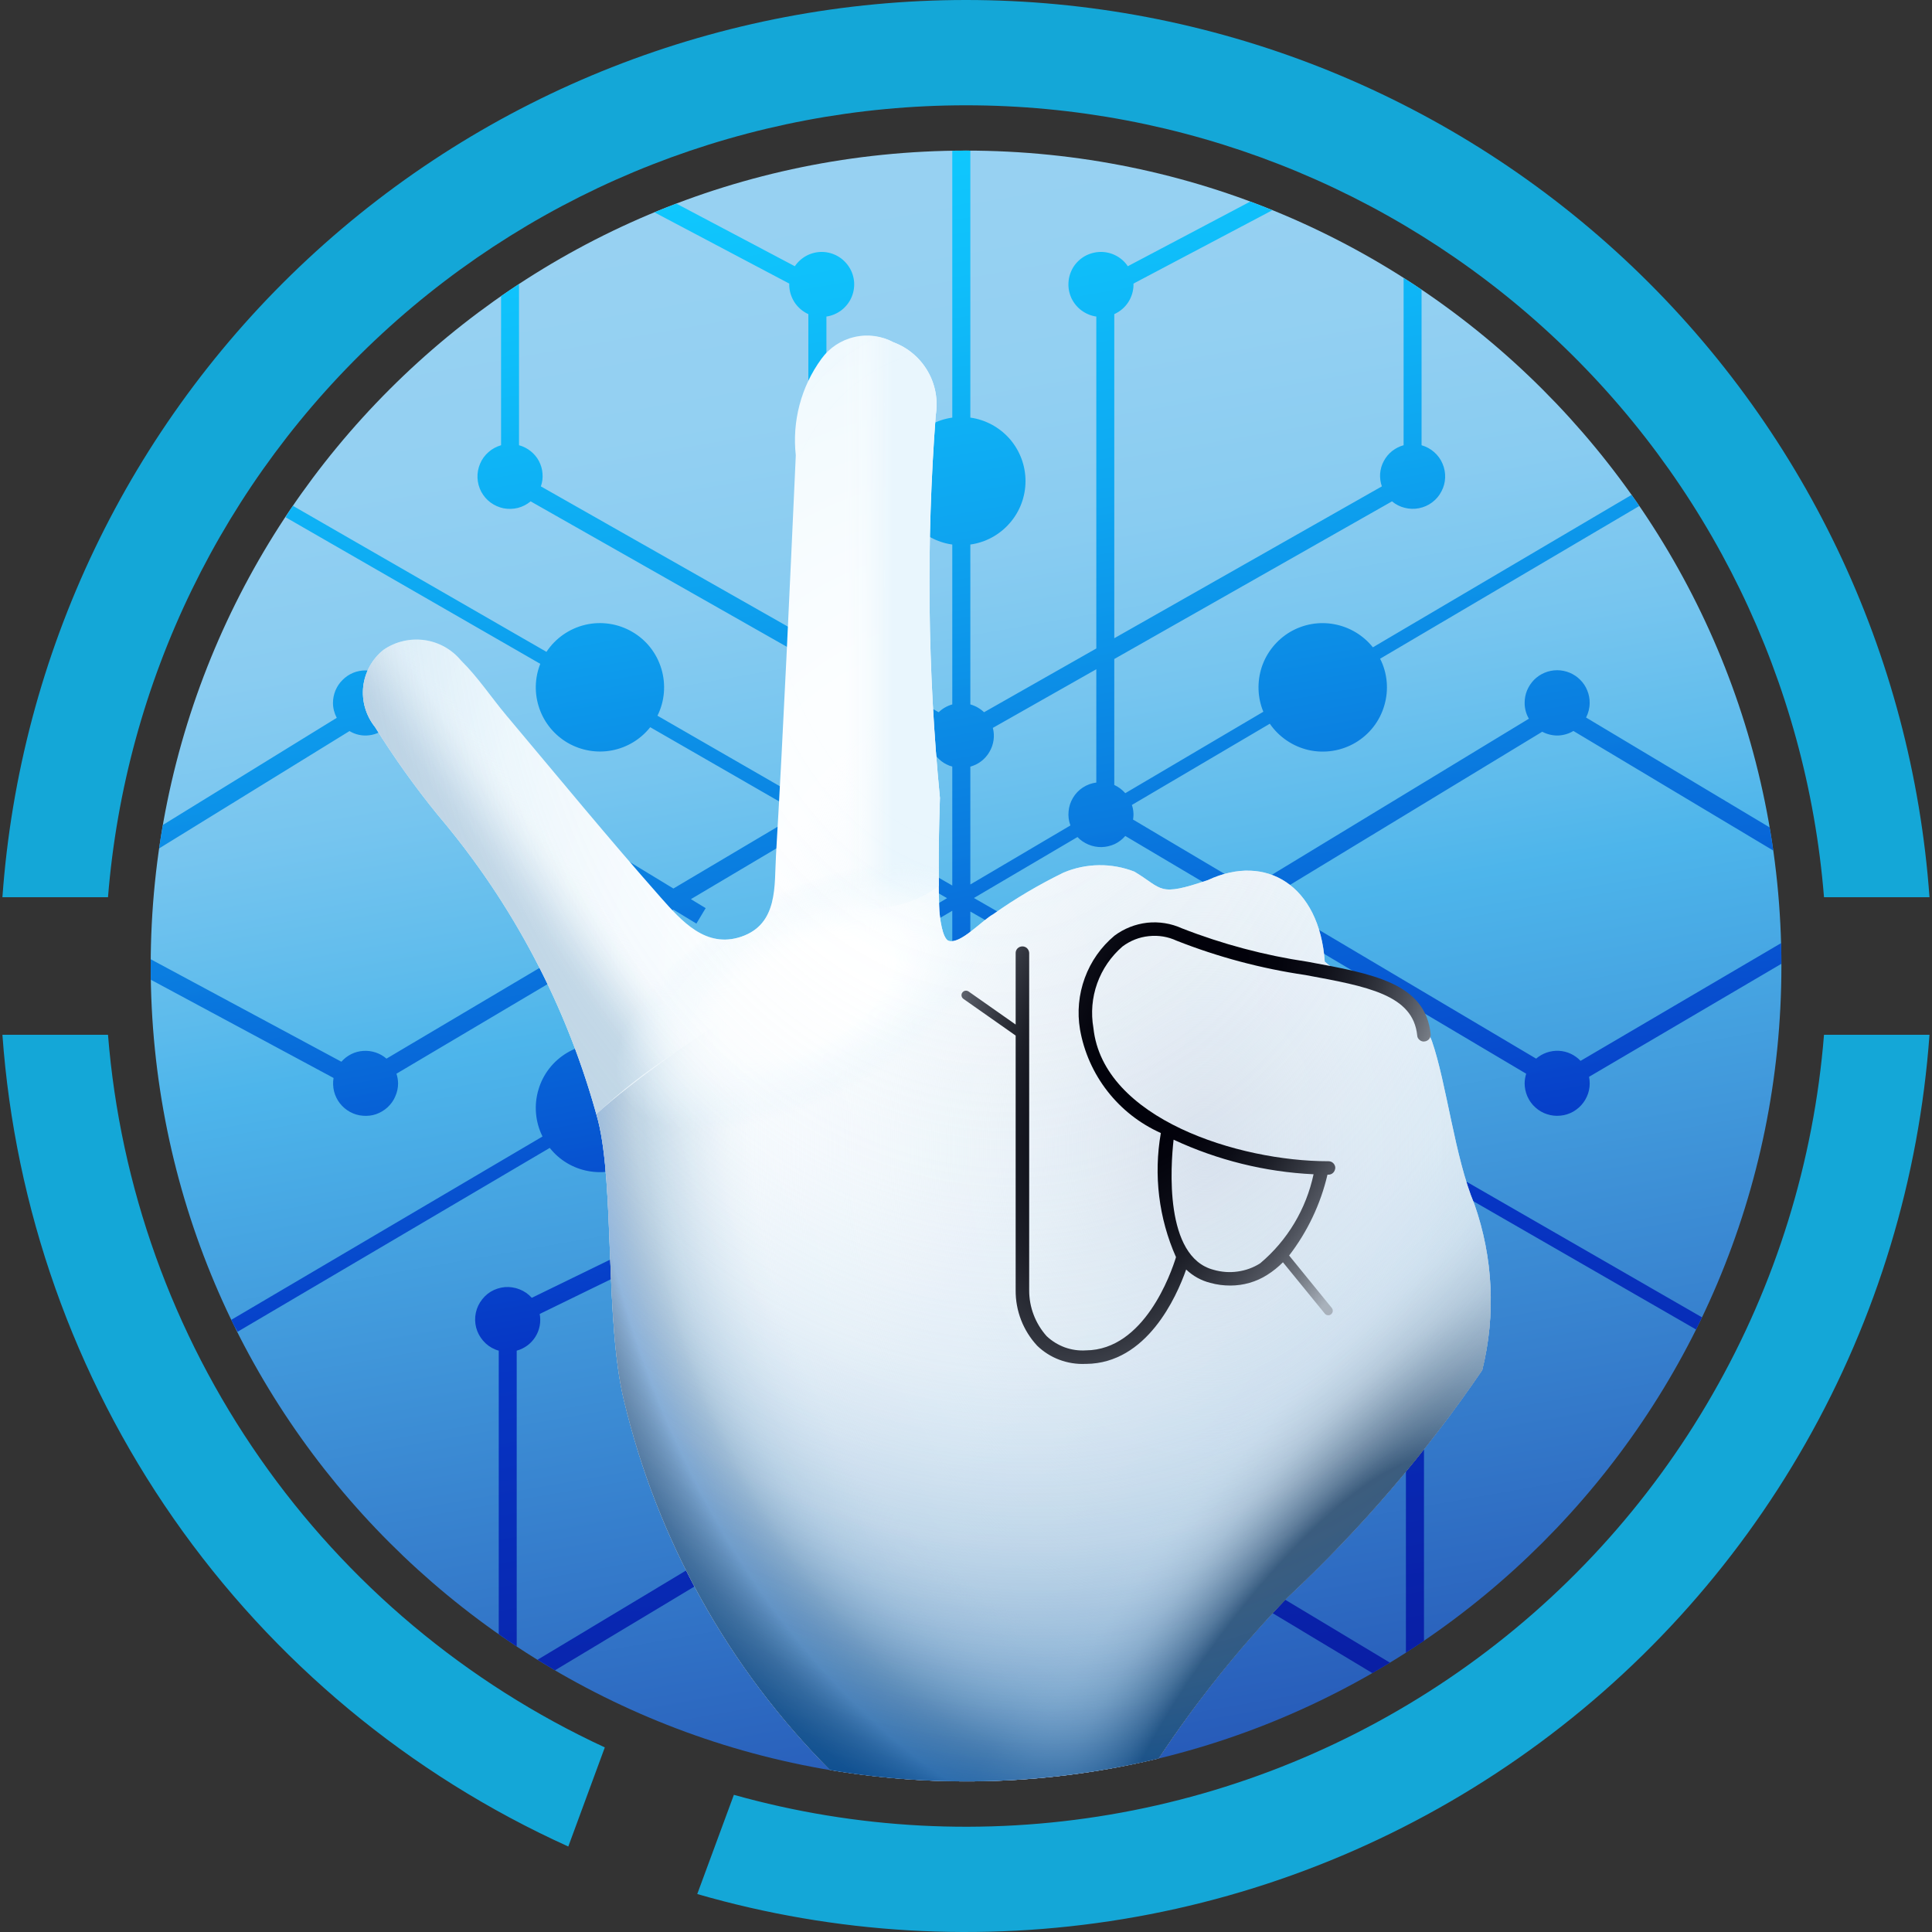
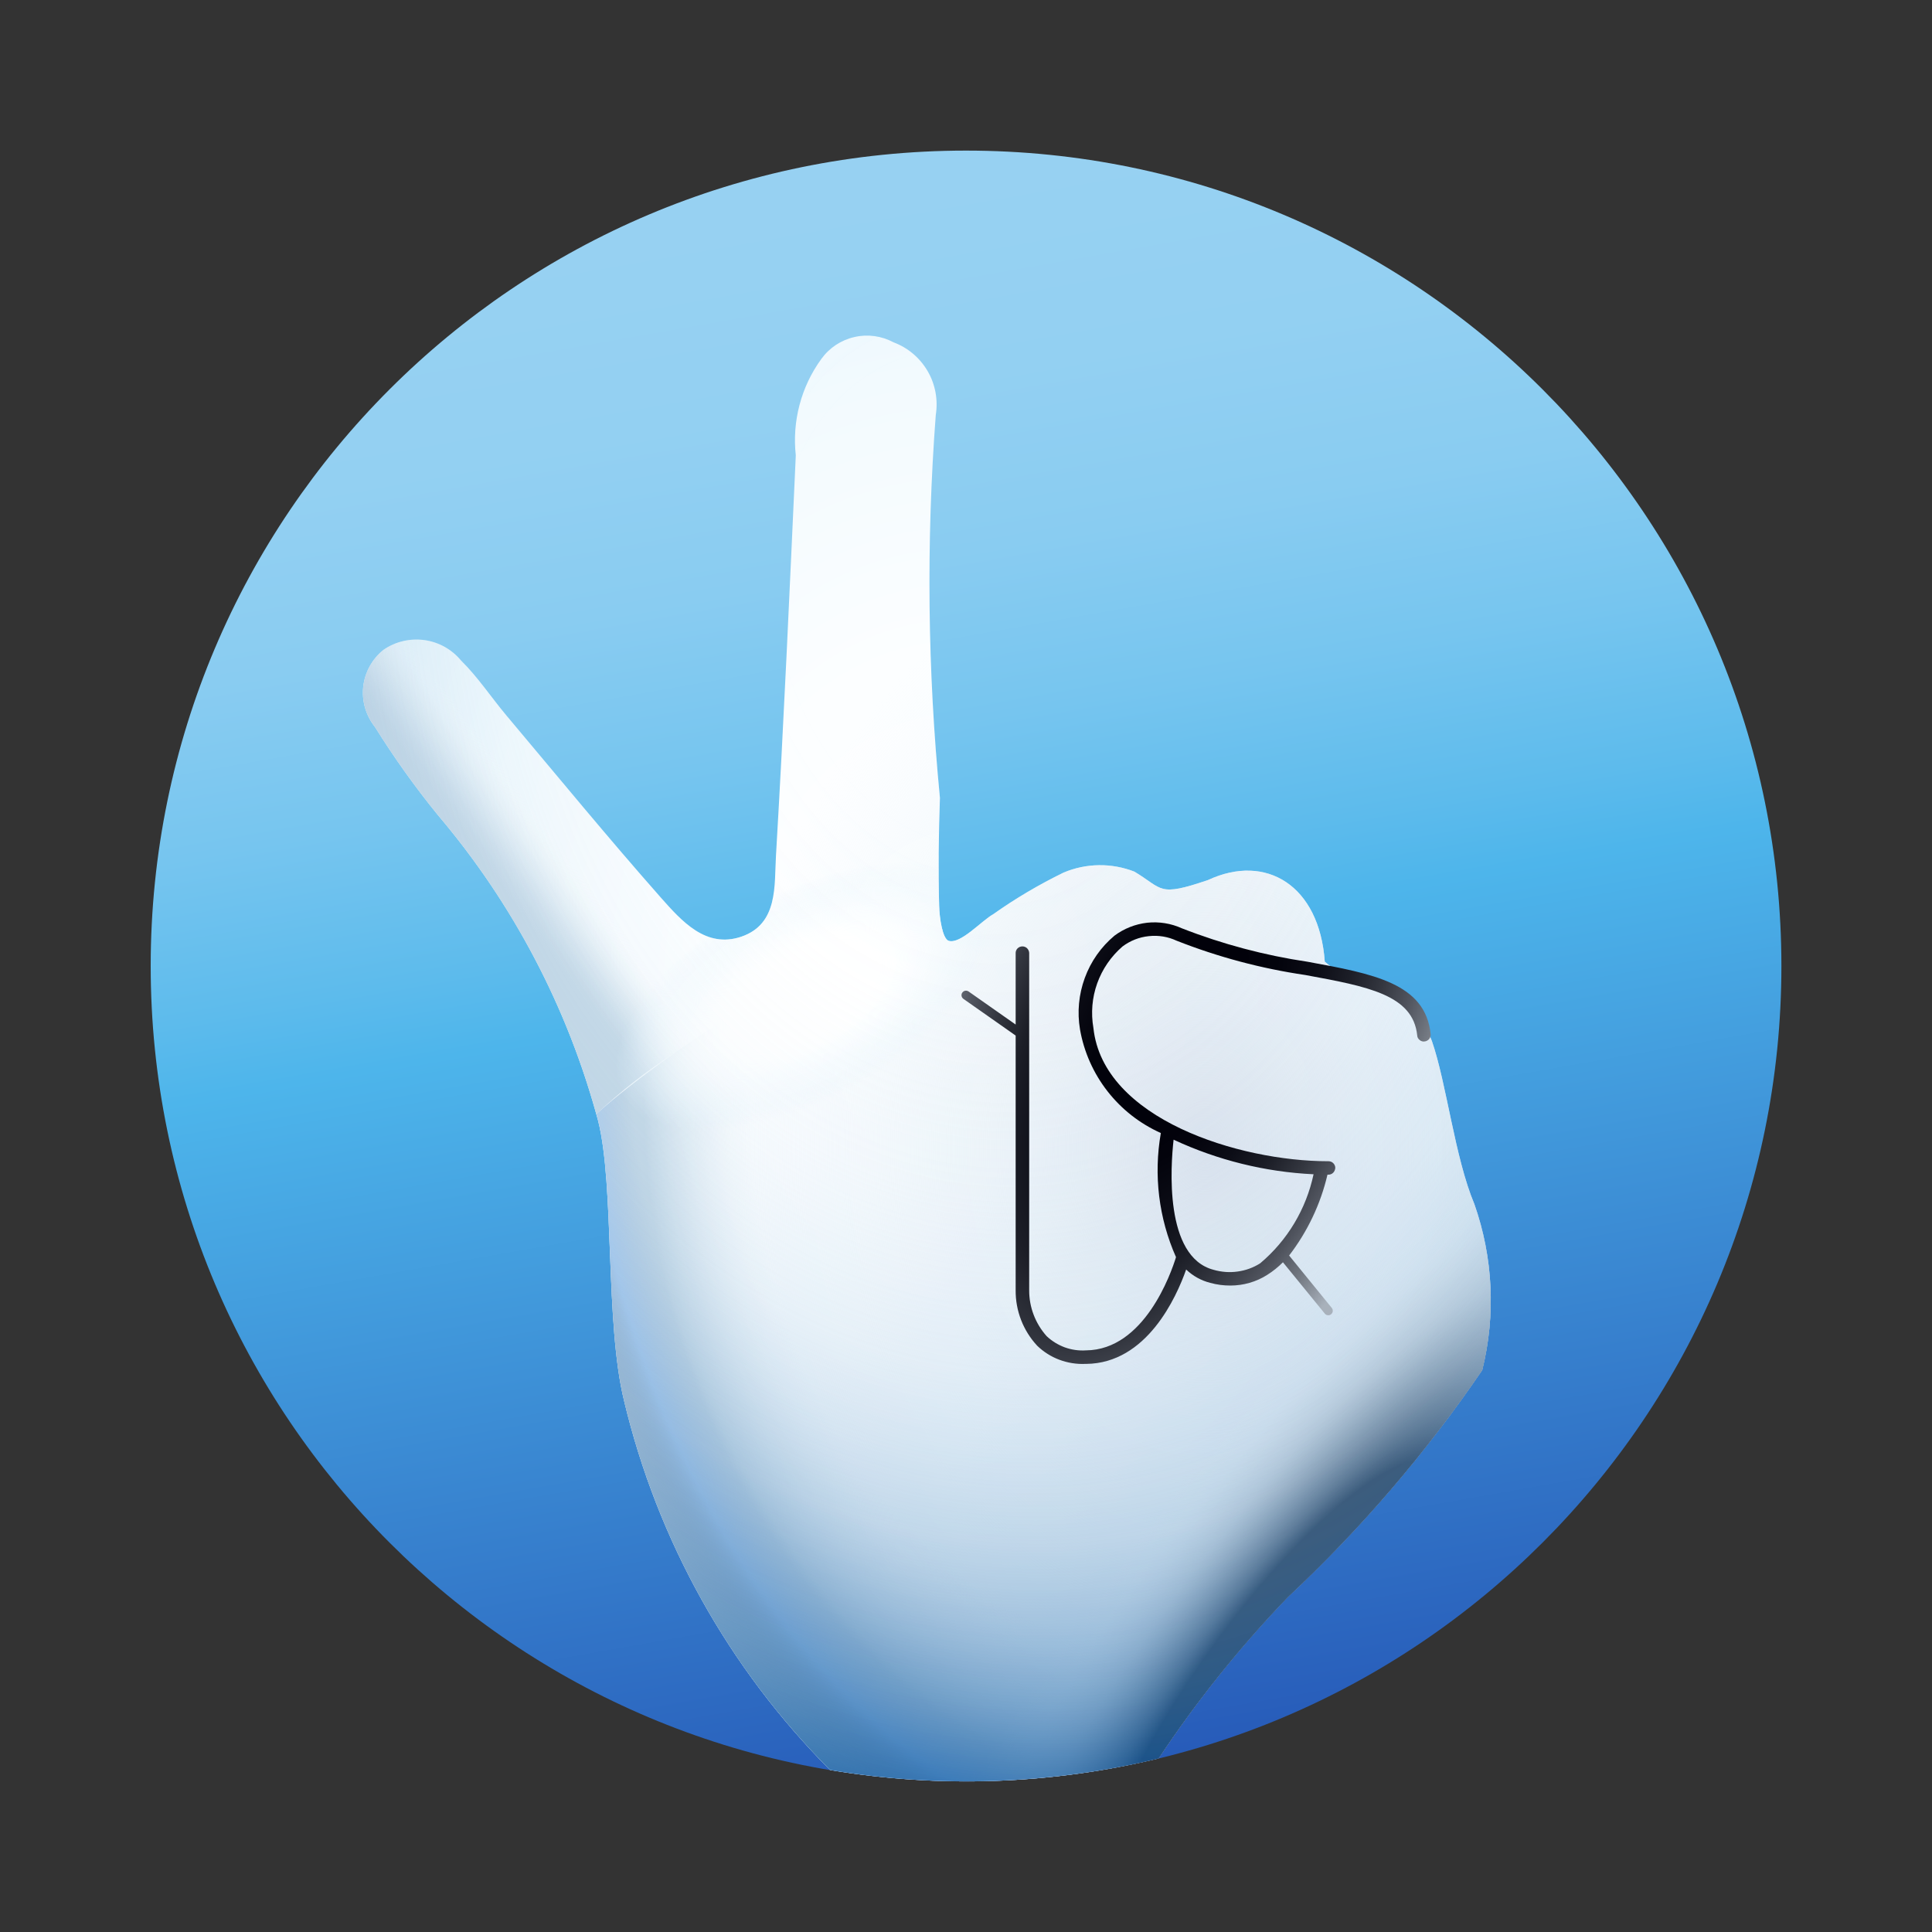
<svg xmlns="http://www.w3.org/2000/svg" width="20" height="20" viewBox="0 0 20 20" fill="none">
  <rect x="0" y="0" width="20" height="20" fill="#333333" stroke="none" />
  <g clip-path="url(#clip0_5489_43521)">
-     <path d="M0.025 9.288C0.205 6.766 1.334 4.405 3.185 2.682C5.036 0.958 7.471 0 10 0C12.529 0 14.964 0.958 16.815 2.682C18.665 4.405 19.794 6.766 19.974 9.288H18.882C18.703 7.056 17.689 4.972 16.044 3.453C14.398 1.934 12.24 1.09 10 1.09C7.76 1.09 5.602 1.934 3.956 3.453C2.31 4.972 1.297 7.056 1.118 9.288H0.025ZM6.261 18.089C4.827 17.425 3.595 16.393 2.691 15.096C1.787 13.8 1.244 12.287 1.118 10.712H0.025C0.154 12.51 0.766 14.241 1.797 15.72C2.828 17.199 4.24 18.372 5.883 19.115L6.261 18.089ZM18.882 10.712C18.777 12.023 18.383 13.294 17.728 14.434C17.074 15.575 16.175 16.557 15.096 17.309C14.017 18.061 12.786 18.565 11.489 18.785C10.192 19.005 8.863 18.935 7.597 18.58L7.218 19.607C8.65 20.021 10.156 20.109 11.627 19.866C13.098 19.623 14.495 19.054 15.718 18.201C16.94 17.349 17.957 16.234 18.693 14.938C19.43 13.642 19.867 12.198 19.974 10.712H18.882Z" fill="#14A7D7" />
    <path d="M10 18.441C14.662 18.441 18.441 14.662 18.441 10C18.441 5.338 14.662 1.559 10 1.559C5.339 1.559 1.56 5.338 1.56 10C1.56 14.662 5.339 18.441 10 18.441Z" fill="url(#paint0_linear_5489_43521)" />
-     <path opacity="0.9" d="M18.438 9.763L16.362 10.982C16.303 10.92 16.223 10.882 16.137 10.878C16.051 10.874 15.967 10.903 15.902 10.959L13.114 9.306L15.965 7.575C16.015 7.601 16.071 7.615 16.128 7.614C16.184 7.612 16.24 7.596 16.288 7.567L18.357 8.805C18.345 8.725 18.333 8.645 18.319 8.565L16.419 7.428C16.443 7.381 16.456 7.329 16.456 7.277C16.457 7.232 16.448 7.188 16.431 7.147C16.415 7.106 16.39 7.069 16.358 7.037C16.327 7.006 16.29 6.981 16.249 6.964C16.208 6.947 16.164 6.938 16.12 6.938C16.075 6.938 16.031 6.947 15.99 6.964C15.949 6.981 15.912 7.006 15.881 7.037C15.85 7.069 15.825 7.106 15.808 7.147C15.791 7.188 15.783 7.232 15.783 7.277C15.783 7.334 15.798 7.391 15.827 7.44L12.932 9.198L11.729 8.484C11.738 8.434 11.734 8.381 11.717 8.333L13.145 7.492C13.24 7.63 13.385 7.728 13.549 7.765C13.713 7.801 13.885 7.774 14.03 7.689C14.176 7.603 14.283 7.466 14.33 7.304C14.378 7.143 14.363 6.969 14.287 6.819L16.97 5.238C16.944 5.2 16.917 5.161 16.89 5.123L14.212 6.701C14.112 6.576 13.97 6.491 13.813 6.462C13.656 6.432 13.493 6.461 13.355 6.542C13.217 6.624 13.113 6.752 13.062 6.904C13.012 7.056 13.017 7.221 13.078 7.368L11.649 8.211C11.617 8.175 11.579 8.146 11.535 8.126V6.822L14.41 5.19C14.448 5.222 14.493 5.245 14.542 5.257C14.59 5.269 14.641 5.271 14.69 5.261C14.739 5.251 14.785 5.231 14.825 5.201C14.865 5.171 14.898 5.133 14.921 5.088C14.945 5.044 14.958 4.995 14.96 4.946C14.962 4.896 14.953 4.846 14.933 4.8C14.914 4.754 14.884 4.713 14.846 4.68C14.809 4.647 14.764 4.623 14.716 4.609V2.999C14.655 2.957 14.593 2.917 14.53 2.877V4.609C14.486 4.621 14.446 4.642 14.41 4.67C14.375 4.698 14.346 4.733 14.325 4.773C14.303 4.813 14.291 4.857 14.287 4.902C14.284 4.947 14.29 4.993 14.305 5.035L11.535 6.607V3.252C11.594 3.225 11.645 3.182 11.68 3.128C11.715 3.073 11.734 3.01 11.734 2.945L11.733 2.936L13.172 2.176C13.096 2.145 13.019 2.115 12.942 2.087L11.675 2.756C11.644 2.709 11.602 2.672 11.552 2.646C11.502 2.62 11.447 2.607 11.391 2.608C11.335 2.609 11.28 2.624 11.231 2.651C11.182 2.679 11.141 2.718 11.111 2.765C11.082 2.813 11.064 2.867 11.061 2.923C11.057 2.979 11.068 3.035 11.091 3.086C11.115 3.136 11.151 3.181 11.196 3.214C11.241 3.247 11.293 3.269 11.349 3.277V6.713L10.187 7.373C10.147 7.335 10.098 7.307 10.045 7.292V5.637C10.203 5.615 10.348 5.536 10.453 5.415C10.558 5.295 10.616 5.14 10.616 4.98C10.616 4.82 10.558 4.665 10.453 4.544C10.348 4.424 10.203 4.345 10.045 4.323V1.56L10 1.559C9.953 1.559 9.906 1.56 9.858 1.561V4.323C9.7 4.345 9.555 4.424 9.45 4.544C9.345 4.665 9.287 4.82 9.287 4.98C9.287 5.14 9.345 5.294 9.45 5.415C9.555 5.536 9.7 5.615 9.858 5.637V7.292C9.805 7.307 9.756 7.335 9.717 7.373L8.555 6.713V3.277C8.61 3.269 8.662 3.247 8.707 3.214C8.752 3.18 8.788 3.136 8.811 3.086C8.835 3.035 8.845 2.979 8.842 2.923C8.838 2.867 8.821 2.813 8.791 2.766C8.761 2.719 8.72 2.679 8.672 2.652C8.623 2.624 8.568 2.609 8.512 2.608C8.456 2.607 8.401 2.62 8.351 2.646C8.302 2.672 8.259 2.71 8.228 2.756L7.002 2.108C6.926 2.137 6.85 2.167 6.774 2.198L8.171 2.936L8.17 2.945C8.17 3.01 8.189 3.073 8.224 3.128C8.259 3.182 8.309 3.225 8.368 3.252V6.607L5.599 5.035C5.614 4.993 5.62 4.947 5.616 4.902C5.613 4.857 5.6 4.813 5.579 4.773C5.558 4.733 5.528 4.698 5.493 4.67C5.458 4.642 5.417 4.621 5.373 4.609V2.94C5.311 2.981 5.249 3.023 5.187 3.066V4.609C5.139 4.623 5.094 4.647 5.057 4.68C5.019 4.713 4.989 4.754 4.97 4.8C4.95 4.846 4.941 4.896 4.943 4.946C4.945 4.996 4.958 5.045 4.981 5.089C5.005 5.133 5.037 5.172 5.078 5.202C5.118 5.231 5.164 5.252 5.213 5.262C5.262 5.271 5.313 5.27 5.361 5.258C5.41 5.245 5.455 5.222 5.493 5.19L8.368 6.822V8.126C8.316 8.15 8.27 8.187 8.236 8.233L6.806 7.409C6.881 7.258 6.895 7.084 6.846 6.922C6.797 6.76 6.689 6.623 6.542 6.539C6.396 6.455 6.223 6.429 6.058 6.468C5.894 6.507 5.75 6.607 5.657 6.748L3.032 5.236L2.991 5.297L2.957 5.355L5.593 6.872C5.534 7.02 5.531 7.185 5.584 7.335C5.636 7.485 5.741 7.611 5.879 7.691C6.017 7.77 6.179 7.798 6.335 7.768C6.492 7.738 6.632 7.653 6.731 7.528L8.178 8.361C8.168 8.401 8.167 8.443 8.175 8.484L6.971 9.198L4.077 7.44C4.105 7.391 4.12 7.334 4.121 7.277C4.121 7.188 4.085 7.102 4.022 7.039C3.959 6.975 3.873 6.94 3.784 6.94C3.694 6.94 3.609 6.975 3.546 7.039C3.482 7.102 3.447 7.188 3.447 7.277C3.447 7.331 3.461 7.383 3.486 7.431L1.686 8.54C1.672 8.621 1.659 8.702 1.647 8.783L3.618 7.568C3.666 7.597 3.721 7.613 3.777 7.614C3.833 7.615 3.889 7.601 3.938 7.575L6.789 9.306L4.001 10.959C3.935 10.902 3.849 10.873 3.761 10.879C3.673 10.884 3.592 10.925 3.534 10.991L1.56 9.93C1.56 9.953 1.56 9.977 1.56 10C1.56 10.048 1.561 10.095 1.561 10.142L3.453 11.159C3.445 11.205 3.447 11.252 3.458 11.297C3.469 11.342 3.49 11.385 3.518 11.421C3.547 11.458 3.583 11.489 3.624 11.511C3.665 11.533 3.71 11.547 3.756 11.55C3.803 11.554 3.849 11.549 3.893 11.534C3.938 11.518 3.978 11.494 4.012 11.463C4.046 11.431 4.074 11.393 4.092 11.35C4.111 11.307 4.121 11.261 4.121 11.215C4.12 11.181 4.115 11.147 4.104 11.115L6.97 9.416L7.209 9.561L7.305 9.401L7.152 9.308L8.254 8.654C8.284 8.688 8.319 8.715 8.359 8.735C8.4 8.755 8.443 8.766 8.488 8.769C8.532 8.771 8.577 8.765 8.619 8.75C8.661 8.735 8.7 8.711 8.733 8.681L9.804 9.298L6.757 11.092C6.662 10.954 6.518 10.857 6.354 10.82C6.19 10.784 6.018 10.811 5.873 10.897C5.728 10.982 5.621 11.119 5.574 11.28C5.526 11.441 5.541 11.614 5.616 11.765L2.394 13.663C2.405 13.686 2.417 13.709 2.428 13.732L2.46 13.786L5.691 11.883C5.79 12.009 5.932 12.094 6.09 12.123C6.247 12.152 6.41 12.124 6.548 12.043C6.686 11.961 6.79 11.833 6.841 11.681C6.892 11.528 6.886 11.363 6.825 11.215L9.858 9.428V10.409H10.045V9.436L17.558 13.763C17.578 13.721 17.599 13.679 17.619 13.637L10.082 9.296L11.154 8.665C11.186 8.699 11.225 8.725 11.268 8.743C11.311 8.761 11.357 8.77 11.404 8.769C11.45 8.768 11.496 8.757 11.539 8.738C11.581 8.718 11.618 8.689 11.649 8.654L12.752 9.308L12.598 9.401L12.695 9.561L12.934 9.416L15.799 11.115C15.789 11.147 15.783 11.181 15.783 11.215C15.783 11.262 15.793 11.308 15.812 11.351C15.831 11.394 15.859 11.433 15.894 11.464C15.929 11.496 15.97 11.52 16.015 11.534C16.059 11.549 16.107 11.554 16.154 11.549C16.201 11.545 16.246 11.53 16.287 11.507C16.328 11.483 16.363 11.452 16.391 11.414C16.419 11.376 16.439 11.332 16.449 11.287C16.459 11.241 16.459 11.193 16.45 11.147L18.441 9.977C18.441 9.906 18.44 9.834 18.438 9.763ZM9.858 9.167L8.815 8.567C8.836 8.519 8.845 8.468 8.843 8.416C8.84 8.364 8.826 8.314 8.801 8.269C8.775 8.224 8.74 8.185 8.697 8.156C8.655 8.127 8.606 8.108 8.555 8.101V6.928L9.625 7.535C9.604 7.619 9.616 7.708 9.66 7.783C9.704 7.858 9.775 7.913 9.858 7.936V9.167ZM11.349 8.101C11.299 8.107 11.252 8.125 11.21 8.152C11.168 8.179 11.133 8.216 11.108 8.258C11.082 8.301 11.066 8.349 11.062 8.399C11.057 8.448 11.063 8.498 11.081 8.545L10.045 9.156V7.936C10.129 7.913 10.2 7.858 10.243 7.783C10.287 7.708 10.3 7.619 10.278 7.535L11.349 6.928V8.101ZM14.389 17.212C14.329 17.248 14.268 17.284 14.207 17.32L10.78 15.261L10.876 15.101L14.389 17.212ZM11.769 12.153L14.741 13.602V16.985C14.679 17.027 14.617 17.068 14.554 17.108V13.718L11.687 12.32L11.769 12.153ZM9.124 15.261L5.745 17.291C5.684 17.255 5.624 17.219 5.564 17.182L9.028 15.101L9.124 15.261ZM5.163 16.917V13.982C5.112 13.968 5.066 13.942 5.028 13.907C4.99 13.872 4.96 13.828 4.941 13.78C4.922 13.731 4.915 13.679 4.92 13.627C4.925 13.575 4.942 13.525 4.97 13.481C4.998 13.437 5.035 13.399 5.079 13.372C5.124 13.345 5.174 13.329 5.226 13.324C5.278 13.32 5.33 13.328 5.378 13.347C5.427 13.366 5.47 13.396 5.505 13.435L8.135 12.153L8.216 12.32L5.587 13.602C5.602 13.684 5.587 13.768 5.542 13.839C5.498 13.909 5.429 13.96 5.349 13.982V17.044C5.286 17.003 5.224 16.96 5.163 16.917Z" fill="url(#paint1_linear_5489_43521)" />
    <path d="M14.823 10.777C14.743 10.574 14.608 10.399 14.432 10.271C14.257 10.143 14.049 10.067 13.832 10.053L13.714 9.955C13.658 9.167 13.107 8.83 12.506 9.11C11.983 9.288 12.044 9.203 11.743 9.023C11.507 8.931 11.244 8.934 11.01 9.033C10.756 9.157 10.513 9.3 10.283 9.463C10.161 9.531 9.945 9.775 9.822 9.74C9.757 9.721 9.725 9.505 9.722 9.377C9.712 9.005 9.717 8.632 9.73 8.259C9.602 6.942 9.587 5.616 9.687 4.297C9.712 4.14 9.683 3.979 9.603 3.842C9.523 3.705 9.399 3.599 9.25 3.544C9.126 3.477 8.982 3.457 8.845 3.489C8.707 3.52 8.586 3.6 8.503 3.715C8.293 4.003 8.199 4.36 8.238 4.714C8.175 6.095 8.114 7.476 8.033 8.855C8.014 9.167 8.059 9.566 7.673 9.697C7.308 9.82 7.056 9.534 6.843 9.294C6.298 8.677 5.776 8.041 5.246 7.411C5.086 7.221 4.948 7.01 4.772 6.837C4.676 6.721 4.54 6.646 4.392 6.626C4.243 6.606 4.092 6.642 3.969 6.728C3.852 6.822 3.777 6.959 3.76 7.109C3.744 7.258 3.788 7.408 3.882 7.526C4.079 7.842 4.296 8.146 4.531 8.435C5.313 9.355 5.88 10.437 6.192 11.604C6.362 12.277 6.262 13.695 6.46 14.499C6.805 15.946 7.543 17.269 8.593 18.323C9.722 18.513 10.877 18.473 11.99 18.204L11.998 18.195C12.391 17.602 12.837 17.046 13.33 16.534C14.086 15.827 14.761 15.039 15.344 14.183C15.485 13.615 15.457 13.019 15.263 12.466C15.06 11.983 14.975 11.215 14.823 10.777Z" fill="url(#paint2_radial_5489_43521)" />
    <path d="M14.823 10.777C14.743 10.574 14.608 10.399 14.432 10.271C14.257 10.143 14.049 10.067 13.832 10.053L13.714 9.955C13.658 9.167 13.107 8.83 12.506 9.11C11.983 9.288 12.044 9.203 11.743 9.023C11.507 8.931 11.244 8.934 11.01 9.033C10.756 9.157 10.513 9.3 10.283 9.463C10.161 9.531 9.945 9.775 9.822 9.74C9.757 9.721 9.725 9.505 9.722 9.377C9.712 9.005 9.717 8.632 9.73 8.259C9.602 6.942 9.587 5.616 9.687 4.297C9.712 4.14 9.683 3.979 9.603 3.842C9.523 3.705 9.399 3.599 9.25 3.544C9.126 3.477 8.982 3.457 8.845 3.489C8.707 3.52 8.586 3.6 8.503 3.715C8.293 4.003 8.199 4.36 8.238 4.714C8.175 6.095 8.114 7.476 8.033 8.855C8.014 9.167 8.059 9.566 7.673 9.697C7.308 9.82 7.056 9.534 6.843 9.294C6.298 8.677 5.776 8.041 5.246 7.411C5.086 7.221 4.948 7.01 4.772 6.837C4.676 6.721 4.54 6.646 4.392 6.626C4.243 6.606 4.092 6.642 3.969 6.728C3.852 6.822 3.777 6.959 3.76 7.109C3.744 7.258 3.788 7.408 3.882 7.526C4.079 7.842 4.296 8.146 4.531 8.435C5.313 9.355 5.88 10.437 6.192 11.604C6.362 12.277 6.262 13.695 6.46 14.499C6.805 15.946 7.543 17.269 8.593 18.323C9.722 18.513 10.877 18.473 11.99 18.204L11.998 18.195C12.391 17.602 12.837 17.046 13.33 16.534C14.086 15.827 14.761 15.039 15.344 14.183C15.485 13.615 15.457 13.019 15.263 12.466C15.06 11.983 14.975 11.215 14.823 10.777Z" fill="url(#paint3_radial_5489_43521)" />
-     <path d="M9.719 9.17C9.715 8.866 9.72 8.563 9.73 8.259C9.602 6.942 9.587 5.616 9.687 4.297C9.712 4.14 9.683 3.979 9.603 3.842C9.524 3.705 9.399 3.599 9.251 3.544C9.127 3.477 8.982 3.457 8.845 3.489C8.708 3.52 8.586 3.6 8.504 3.715C8.294 4.003 8.199 4.36 8.239 4.714C8.175 6.095 8.115 7.476 8.033 8.855C8.036 9.031 8.018 9.207 7.98 9.378C8.583 9.388 9.245 9.539 9.719 9.17Z" fill="url(#paint4_linear_5489_43521)" />
    <path d="M7.186 9.622C7.059 9.527 6.943 9.417 6.843 9.294C6.298 8.677 5.776 8.041 5.246 7.411C5.086 7.221 4.948 7.01 4.772 6.837C4.676 6.721 4.54 6.646 4.392 6.626C4.243 6.606 4.092 6.642 3.969 6.728C3.852 6.822 3.777 6.959 3.76 7.109C3.744 7.258 3.788 7.408 3.882 7.526C4.079 7.842 4.296 8.146 4.531 8.435C5.296 9.337 5.857 10.394 6.173 11.534C6.422 11.299 6.692 11.088 6.98 10.903C7.101 10.854 7.208 10.775 7.29 10.674C7.372 10.572 7.426 10.45 7.447 10.321C7.468 10.192 7.455 10.059 7.409 9.937C7.363 9.814 7.287 9.706 7.186 9.622Z" fill="url(#paint5_linear_5489_43521)" />
    <path d="M15.264 12.466C15.06 11.983 14.976 11.215 14.824 10.777C14.744 10.575 14.609 10.399 14.433 10.271C14.258 10.143 14.049 10.067 13.832 10.053L13.715 9.955C13.659 9.167 13.107 8.83 12.507 9.11C11.983 9.288 12.045 9.203 11.744 9.023C11.508 8.931 11.244 8.934 11.011 9.033C10.757 9.157 10.514 9.3 10.283 9.463C10.162 9.531 9.888 9.85 9.823 9.74C9.474 9.152 6.878 10.879 6.174 11.534C6.18 11.557 6.187 11.58 6.193 11.604C6.362 12.277 6.263 13.695 6.46 14.499C6.806 15.946 7.544 17.269 8.593 18.323C9.722 18.513 10.878 18.473 11.991 18.204L11.999 18.195C12.392 17.602 12.838 17.046 13.331 16.534C14.087 15.827 14.762 15.039 15.345 14.183C15.485 13.615 15.457 13.019 15.264 12.466Z" fill="url(#paint6_radial_5489_43521)" />
-     <path d="M15.264 12.466C15.06 11.983 14.976 11.215 14.824 10.777C14.744 10.575 14.609 10.399 14.433 10.271C14.258 10.143 14.049 10.067 13.832 10.053L13.715 9.955C13.659 9.167 13.107 8.83 12.507 9.11C11.983 9.288 12.045 9.203 11.744 9.023C11.508 8.931 11.244 8.934 11.011 9.033C10.757 9.157 10.514 9.3 10.283 9.463C10.162 9.531 9.888 9.85 9.823 9.74C9.474 9.152 6.878 10.879 6.174 11.534C6.18 11.557 6.187 11.58 6.193 11.604C6.362 12.277 6.263 13.695 6.46 14.499C6.806 15.946 7.544 17.269 8.593 18.323C9.722 18.513 10.878 18.473 11.991 18.204L11.999 18.195C12.392 17.602 12.838 17.046 13.331 16.534C14.087 15.827 14.762 15.039 15.345 14.183C15.485 13.615 15.457 13.019 15.264 12.466Z" fill="url(#paint7_radial_5489_43521)" />
    <path d="M15.264 12.466C15.06 11.983 14.976 11.215 14.824 10.777C14.744 10.575 14.609 10.399 14.433 10.271C14.258 10.143 14.049 10.067 13.832 10.053L13.715 9.955C13.659 9.167 13.107 8.83 12.507 9.11C11.983 9.288 12.045 9.203 11.744 9.023C11.508 8.931 11.244 8.934 11.011 9.033C10.757 9.157 10.514 9.3 10.283 9.463C10.162 9.531 9.888 9.85 9.823 9.74C9.474 9.152 6.878 10.879 6.174 11.534C6.18 11.557 6.187 11.58 6.193 11.604C6.362 12.277 6.263 13.695 6.46 14.499C6.806 15.946 7.544 17.269 8.593 18.323C9.722 18.513 10.878 18.473 11.991 18.204L11.999 18.195C12.392 17.602 12.838 17.046 13.331 16.534C14.087 15.827 14.762 15.039 15.345 14.183C15.485 13.615 15.457 13.019 15.264 12.466Z" fill="url(#paint8_radial_5489_43521)" />
    <path d="M15.264 12.466C15.06 11.983 14.976 11.215 14.824 10.777C14.744 10.575 14.609 10.399 14.433 10.271C14.258 10.143 14.049 10.067 13.832 10.053L13.715 9.955C13.659 9.167 13.107 8.83 12.507 9.11C11.983 9.288 12.045 9.203 11.744 9.023C11.508 8.931 11.244 8.934 11.011 9.033C10.757 9.157 10.514 9.3 10.283 9.463C10.162 9.531 9.888 9.85 9.823 9.74C9.474 9.152 6.878 10.879 6.174 11.534C6.18 11.557 6.187 11.58 6.193 11.604C6.362 12.277 6.263 13.695 6.46 14.499C6.806 15.946 7.544 17.269 8.593 18.323C9.722 18.513 10.878 18.473 11.991 18.204L11.999 18.195C12.392 17.602 12.838 17.046 13.331 16.534C14.087 15.827 14.762 15.039 15.345 14.183C15.485 13.615 15.457 13.019 15.264 12.466Z" fill="url(#paint9_radial_5489_43521)" />
    <path d="M14.823 10.777C14.743 10.574 14.608 10.399 14.432 10.271C14.257 10.143 14.049 10.067 13.832 10.053L13.714 9.955C13.658 9.167 13.107 8.83 12.506 9.11C11.983 9.288 12.044 9.203 11.743 9.023C11.507 8.931 11.244 8.934 11.01 9.033C10.756 9.157 10.513 9.3 10.283 9.463C10.161 9.531 9.945 9.775 9.822 9.74C9.757 9.721 9.725 9.505 9.722 9.377C9.712 9.005 9.717 8.632 9.73 8.259C9.602 6.942 9.587 5.616 9.687 4.297C9.712 4.14 9.683 3.979 9.603 3.842C9.523 3.705 9.399 3.599 9.25 3.544C9.126 3.477 8.982 3.457 8.845 3.489C8.707 3.52 8.586 3.6 8.503 3.715C8.293 4.003 8.199 4.36 8.238 4.714C8.175 6.095 8.114 7.476 8.033 8.855C8.014 9.167 8.059 9.566 7.673 9.697C7.308 9.82 7.056 9.534 6.843 9.294C6.298 8.677 5.776 8.041 5.246 7.411C5.086 7.221 4.948 7.01 4.772 6.837C4.676 6.721 4.54 6.646 4.392 6.626C4.243 6.606 4.092 6.642 3.969 6.728C3.852 6.822 3.777 6.959 3.76 7.109C3.744 7.258 3.788 7.408 3.882 7.526C4.079 7.842 4.296 8.146 4.531 8.435C5.313 9.355 5.88 10.437 6.192 11.604C6.362 12.277 6.262 13.695 6.46 14.499C6.805 15.946 7.543 17.269 8.593 18.323C9.722 18.513 10.877 18.473 11.99 18.204L11.998 18.195C12.391 17.602 12.837 17.046 13.33 16.534C14.086 15.827 14.761 15.039 15.344 14.183C15.485 13.615 15.457 13.019 15.263 12.466C15.06 11.983 14.975 11.215 14.823 10.777Z" fill="url(#paint10_radial_5489_43521)" />
    <path d="M14.823 10.777C14.743 10.574 14.608 10.399 14.432 10.271C14.257 10.143 14.049 10.067 13.832 10.053L13.714 9.955C13.658 9.167 13.107 8.83 12.506 9.11C11.983 9.288 12.044 9.203 11.743 9.023C11.507 8.931 11.244 8.934 11.01 9.033C10.756 9.157 10.513 9.3 10.283 9.463C10.161 9.531 9.945 9.775 9.822 9.74C9.757 9.721 9.725 9.505 9.722 9.377C9.712 9.005 9.717 8.632 9.73 8.259C9.602 6.942 9.587 5.616 9.687 4.297C9.712 4.14 9.683 3.979 9.603 3.842C9.523 3.705 9.399 3.599 9.25 3.544C9.126 3.477 8.982 3.457 8.845 3.489C8.707 3.52 8.586 3.6 8.503 3.715C8.293 4.003 8.199 4.36 8.238 4.714C8.175 6.095 8.114 7.476 8.033 8.855C8.014 9.167 8.059 9.566 7.673 9.697C7.308 9.82 7.056 9.534 6.843 9.294C6.298 8.677 5.776 8.041 5.246 7.411C5.086 7.221 4.948 7.01 4.772 6.837C4.676 6.721 4.54 6.646 4.392 6.626C4.243 6.606 4.092 6.642 3.969 6.728C3.852 6.822 3.777 6.959 3.76 7.109C3.744 7.258 3.788 7.408 3.882 7.526C4.079 7.842 4.296 8.146 4.531 8.435C5.313 9.355 5.88 10.437 6.192 11.604C6.362 12.277 6.262 13.695 6.46 14.499C6.805 15.946 7.543 17.269 8.593 18.323C9.722 18.513 10.877 18.473 11.99 18.204L11.998 18.195C12.391 17.602 12.837 17.046 13.33 16.534C14.086 15.827 14.761 15.039 15.344 14.183C15.485 13.615 15.457 13.019 15.263 12.466C15.06 11.983 14.975 11.215 14.823 10.777Z" fill="url(#paint11_radial_5489_43521)" />
    <path d="M13.536 9.956C13.091 9.89 12.655 9.774 12.235 9.61C12.123 9.559 11.999 9.539 11.876 9.552C11.753 9.566 11.636 9.612 11.537 9.686C11.398 9.802 11.292 9.953 11.23 10.123C11.167 10.294 11.15 10.477 11.18 10.656C11.221 10.89 11.319 11.11 11.465 11.297C11.611 11.484 11.8 11.632 12.017 11.729C11.941 12.164 11.995 12.611 12.174 13.014C12.123 13.18 11.846 13.974 11.242 13.979C11.167 13.984 11.093 13.973 11.023 13.948C10.953 13.922 10.889 13.883 10.835 13.832C10.718 13.701 10.653 13.531 10.654 13.356V9.864C10.653 9.846 10.645 9.829 10.632 9.816C10.619 9.804 10.602 9.797 10.584 9.797C10.566 9.797 10.548 9.804 10.535 9.816C10.522 9.829 10.514 9.846 10.514 9.864V10.606L10.027 10.264C10.016 10.257 10.004 10.254 9.992 10.256C9.98 10.258 9.969 10.265 9.962 10.275C9.954 10.286 9.952 10.298 9.954 10.31C9.956 10.322 9.963 10.333 9.973 10.34L10.514 10.72V13.356C10.512 13.569 10.592 13.775 10.737 13.931C10.803 13.995 10.881 14.044 10.966 14.076C11.052 14.108 11.143 14.123 11.234 14.119H11.243C11.871 14.114 12.178 13.429 12.279 13.142C12.349 13.209 12.434 13.256 12.528 13.28C12.596 13.299 12.666 13.308 12.736 13.308C12.872 13.308 13.005 13.27 13.119 13.197C13.178 13.16 13.232 13.116 13.281 13.067L13.714 13.598C13.717 13.603 13.722 13.607 13.728 13.61C13.733 13.613 13.739 13.615 13.745 13.615C13.751 13.616 13.757 13.616 13.763 13.614C13.769 13.612 13.775 13.609 13.78 13.605C13.784 13.601 13.788 13.597 13.791 13.591C13.794 13.586 13.796 13.58 13.797 13.573C13.797 13.567 13.796 13.561 13.795 13.555C13.793 13.549 13.79 13.544 13.786 13.539L13.345 12.997C13.535 12.75 13.671 12.464 13.742 12.16L13.748 12.16C13.757 12.161 13.767 12.159 13.776 12.156C13.785 12.153 13.793 12.148 13.8 12.141C13.807 12.135 13.812 12.127 13.816 12.118C13.82 12.109 13.822 12.1 13.823 12.09C13.823 12.072 13.815 12.054 13.802 12.041C13.789 12.028 13.771 12.021 13.753 12.021H13.748C12.825 12.021 11.419 11.583 11.319 10.642C11.292 10.487 11.305 10.328 11.358 10.18C11.411 10.032 11.501 9.901 11.62 9.798C11.7 9.738 11.793 9.701 11.892 9.691C11.991 9.68 12.09 9.696 12.18 9.738C12.609 9.907 13.055 10.026 13.511 10.093C14.159 10.212 14.628 10.298 14.671 10.719C14.671 10.728 14.674 10.737 14.678 10.745C14.683 10.753 14.689 10.761 14.696 10.766C14.703 10.772 14.711 10.777 14.72 10.779C14.729 10.782 14.738 10.783 14.747 10.781C14.757 10.78 14.765 10.778 14.773 10.773C14.781 10.769 14.789 10.763 14.794 10.756C14.8 10.749 14.805 10.741 14.807 10.732C14.81 10.723 14.811 10.714 14.81 10.705C14.756 10.179 14.218 10.081 13.536 9.956ZM13.045 13.078C12.974 13.123 12.894 13.152 12.811 13.163C12.728 13.175 12.643 13.168 12.563 13.145C12.049 13.011 12.119 12.065 12.149 11.798C12.604 12.01 13.096 12.132 13.598 12.156C13.521 12.517 13.327 12.841 13.045 13.078Z" fill="url(#paint12_radial_5489_43521)" />
  </g>
  <defs>
    <linearGradient id="paint0_linear_5489_43521" x1="11.466" y1="18.314" x2="8.534" y2="1.686" gradientUnits="userSpaceOnUse">
      <stop stop-color="#275BB9" />
      <stop offset="0.501" stop-color="#4DB5EB" />
      <stop offset="0.55" stop-color="#5DBBEC" />
      <stop offset="0.648" stop-color="#76C5EF" />
      <stop offset="0.75" stop-color="#89CCF1" />
      <stop offset="0.856" stop-color="#93D0F2" />
      <stop offset="0.974" stop-color="#97D1F2" />
    </linearGradient>
    <linearGradient id="paint1_linear_5489_43521" x1="11.571" y1="18.601" x2="8.574" y2="1.604" gradientUnits="userSpaceOnUse">
      <stop stop-color="#07139C" />
      <stop offset="0.329" stop-color="#002DC4" />
      <stop offset="0.35" stop-color="#0033C6" />
      <stop offset="0.575" stop-color="#0073DE" />
      <stop offset="0.765" stop-color="#00A1F0" />
      <stop offset="0.911" stop-color="#00BDFB" />
      <stop offset="0.995" stop-color="#00C8FF" />
    </linearGradient>
    <radialGradient id="paint2_radial_5489_43521" cx="0" cy="0" r="1" gradientUnits="userSpaceOnUse" gradientTransform="translate(9.942 10.421) scale(6.713 8.719)">
      <stop stop-color="white" />
      <stop offset="0.417" stop-color="#FCFEFF" />
      <stop offset="0.752" stop-color="#F2FAFE" />
      <stop offset="0.947" stop-color="#E8F6FD" />
    </radialGradient>
    <radialGradient id="paint3_radial_5489_43521" cx="0" cy="0" r="1" gradientUnits="userSpaceOnUse" gradientTransform="translate(12.472 11.88) scale(6.713 8.719)">
      <stop stop-color="#DAE2ED" />
      <stop offset="0.73" stop-color="#E8F6FD" stop-opacity="0" />
    </radialGradient>
    <linearGradient id="paint4_linear_5489_43521" x1="7.871" y1="6.444" x2="9.624" y2="6.444" gradientUnits="userSpaceOnUse">
      <stop offset="0.483" stop-color="#FAFDFE" stop-opacity="0" />
      <stop offset="0.776" stop-color="#E9F6FD" />
    </linearGradient>
    <linearGradient id="paint5_linear_5489_43521" x1="4.296" y1="9.697" x2="7.066" y2="7.672" gradientUnits="userSpaceOnUse">
      <stop offset="0.302" stop-color="#C4D8E6" />
      <stop offset="0.323" stop-color="#C6D9E7" stop-opacity="0.971" />
      <stop offset="0.352" stop-color="#CADCE9" stop-opacity="0.889" />
      <stop offset="0.386" stop-color="#D1E1EC" stop-opacity="0.755" />
      <stop offset="0.425" stop-color="#DBE8F0" stop-opacity="0.568" />
      <stop offset="0.467" stop-color="#E8F1F6" stop-opacity="0.328" />
      <stop offset="0.511" stop-color="#F8FCFD" stop-opacity="0.04" />
      <stop offset="0.517" stop-color="#FAFDFE" stop-opacity="0" />
    </linearGradient>
    <radialGradient id="paint6_radial_5489_43521" cx="0" cy="0" r="1" gradientUnits="userSpaceOnUse" gradientTransform="translate(11.587 12.178) rotate(77.496) scale(7.734 5.816)">
      <stop offset="0.483" stop-color="white" stop-opacity="0" />
      <stop offset="0.641" stop-color="#E7F1F7" stop-opacity="0" />
      <stop offset="0.673" stop-color="#E2EDF5" stop-opacity="0.145" />
      <stop offset="0.744" stop-color="#D5E4EE" stop-opacity="0.515" />
      <stop offset="0.83" stop-color="#C4D8E6" />
    </radialGradient>
    <radialGradient id="paint7_radial_5489_43521" cx="0" cy="0" r="1" gradientUnits="userSpaceOnUse" gradientTransform="translate(11.696 11.447) rotate(77.496) scale(9.659 7.511)">
      <stop offset="0.483" stop-color="white" stop-opacity="0" />
      <stop offset="0.641" stop-color="#E7F1F7" stop-opacity="0" />
      <stop offset="0.665" stop-color="#C9D6E1" stop-opacity="0.145" />
      <stop offset="0.749" stop-color="#69809B" stop-opacity="0.607" />
      <stop offset="0.813" stop-color="#2D4B70" stop-opacity="0.893" />
      <stop offset="0.851" stop-color="#173760" />
      <stop offset="0.853" stop-color="#173760" />
      <stop offset="1" stop-color="#1A2C42" />
    </radialGradient>
    <radialGradient id="paint8_radial_5489_43521" cx="0" cy="0" r="1" gradientUnits="userSpaceOnUse" gradientTransform="translate(13.192 17.506) rotate(125.678) scale(14.974 4.089)">
      <stop offset="0.191" stop-color="#1A2C42" />
      <stop offset="0.227" stop-color="#3F4E61" stop-opacity="0.837" />
      <stop offset="0.345" stop-color="#A8AFB7" stop-opacity="0.38" />
      <stop offset="0.446" stop-color="#E8EAEC" stop-opacity="0.1" />
      <stop offset="0.517" stop-color="white" stop-opacity="0" />
    </radialGradient>
    <radialGradient id="paint9_radial_5489_43521" cx="0" cy="0" r="1" gradientUnits="userSpaceOnUse" gradientTransform="translate(12.304 10.961) rotate(81.295) scale(10.398 7.661)">
      <stop offset="0.758" stop-color="#8DADD4" stop-opacity="0" />
      <stop offset="0.82" stop-color="#91C3FF" stop-opacity="0.5" />
      <stop offset="0.835" stop-color="#73A1D7" stop-opacity="0.382" />
      <stop offset="0.857" stop-color="#4A71A0" stop-opacity="0.218" />
      <stop offset="0.878" stop-color="#2C4F78" stop-opacity="0.098" />
      <stop offset="0.895" stop-color="#1A3A60" stop-opacity="0.026" />
      <stop offset="0.908" stop-color="#133257" stop-opacity="0" />
    </radialGradient>
    <radialGradient id="paint10_radial_5489_43521" cx="0" cy="0" r="1" gradientUnits="userSpaceOnUse" gradientTransform="translate(8.318 10.311) rotate(-28.621) scale(2.594 1.305)">
      <stop offset="0.228" stop-color="white" />
      <stop offset="0.325" stop-color="white" stop-opacity="0.987" />
      <stop offset="0.402" stop-color="#FEFFFF" stop-opacity="0.948" />
      <stop offset="0.473" stop-color="#FCFEFF" stop-opacity="0.882" />
      <stop offset="0.539" stop-color="#FAFDFF" stop-opacity="0.788" />
      <stop offset="0.604" stop-color="#F7FCFE" stop-opacity="0.668" />
      <stop offset="0.666" stop-color="#F4FBFE" stop-opacity="0.519" />
      <stop offset="0.726" stop-color="#F0F9FE" stop-opacity="0.343" />
      <stop offset="0.784" stop-color="#EBF7FD" stop-opacity="0.145" />
      <stop offset="0.821" stop-color="#E8F6FD" stop-opacity="0" />
    </radialGradient>
    <radialGradient id="paint11_radial_5489_43521" cx="0" cy="0" r="1" gradientUnits="userSpaceOnUse" gradientTransform="translate(9.99 6.175) rotate(-11.372) scale(9.928 12.95)">
      <stop offset="0.19" stop-color="#E8F6FD" stop-opacity="0" />
      <stop offset="0.339" stop-color="#E1F1FA" stop-opacity="0.025" />
      <stop offset="0.484" stop-color="#CBE1F1" stop-opacity="0.1" />
      <stop offset="0.627" stop-color="#A7C7E2" stop-opacity="0.225" />
      <stop offset="0.768" stop-color="#74A2CC" stop-opacity="0.401" />
      <stop offset="0.908" stop-color="#3374B1" stop-opacity="0.624" />
      <stop offset="1" stop-color="#004F9C" stop-opacity="0.8" />
    </radialGradient>
    <radialGradient id="paint12_radial_5489_43521" cx="0" cy="0" r="1" gradientUnits="userSpaceOnUse" gradientTransform="translate(12.248 10.581) rotate(25.165) scale(3.371 6.834)">
      <stop offset="0.095" stop-color="#000009" />
      <stop offset="0.231" stop-color="#03030C" />
      <stop offset="0.34" stop-color="#0C0D16" />
      <stop offset="0.44" stop-color="#1C1E27" />
      <stop offset="0.534" stop-color="#33363F" />
      <stop offset="0.625" stop-color="#50545E" />
      <stop offset="0.713" stop-color="#747A83" />
      <stop offset="0.796" stop-color="#9DA5AF" />
      <stop offset="0.816" stop-color="#A8B1BB" />
    </radialGradient>
    <clipPath id="clip0_5489_43521">
      <rect width="20" height="20" fill="white" />
    </clipPath>
  </defs>
</svg>